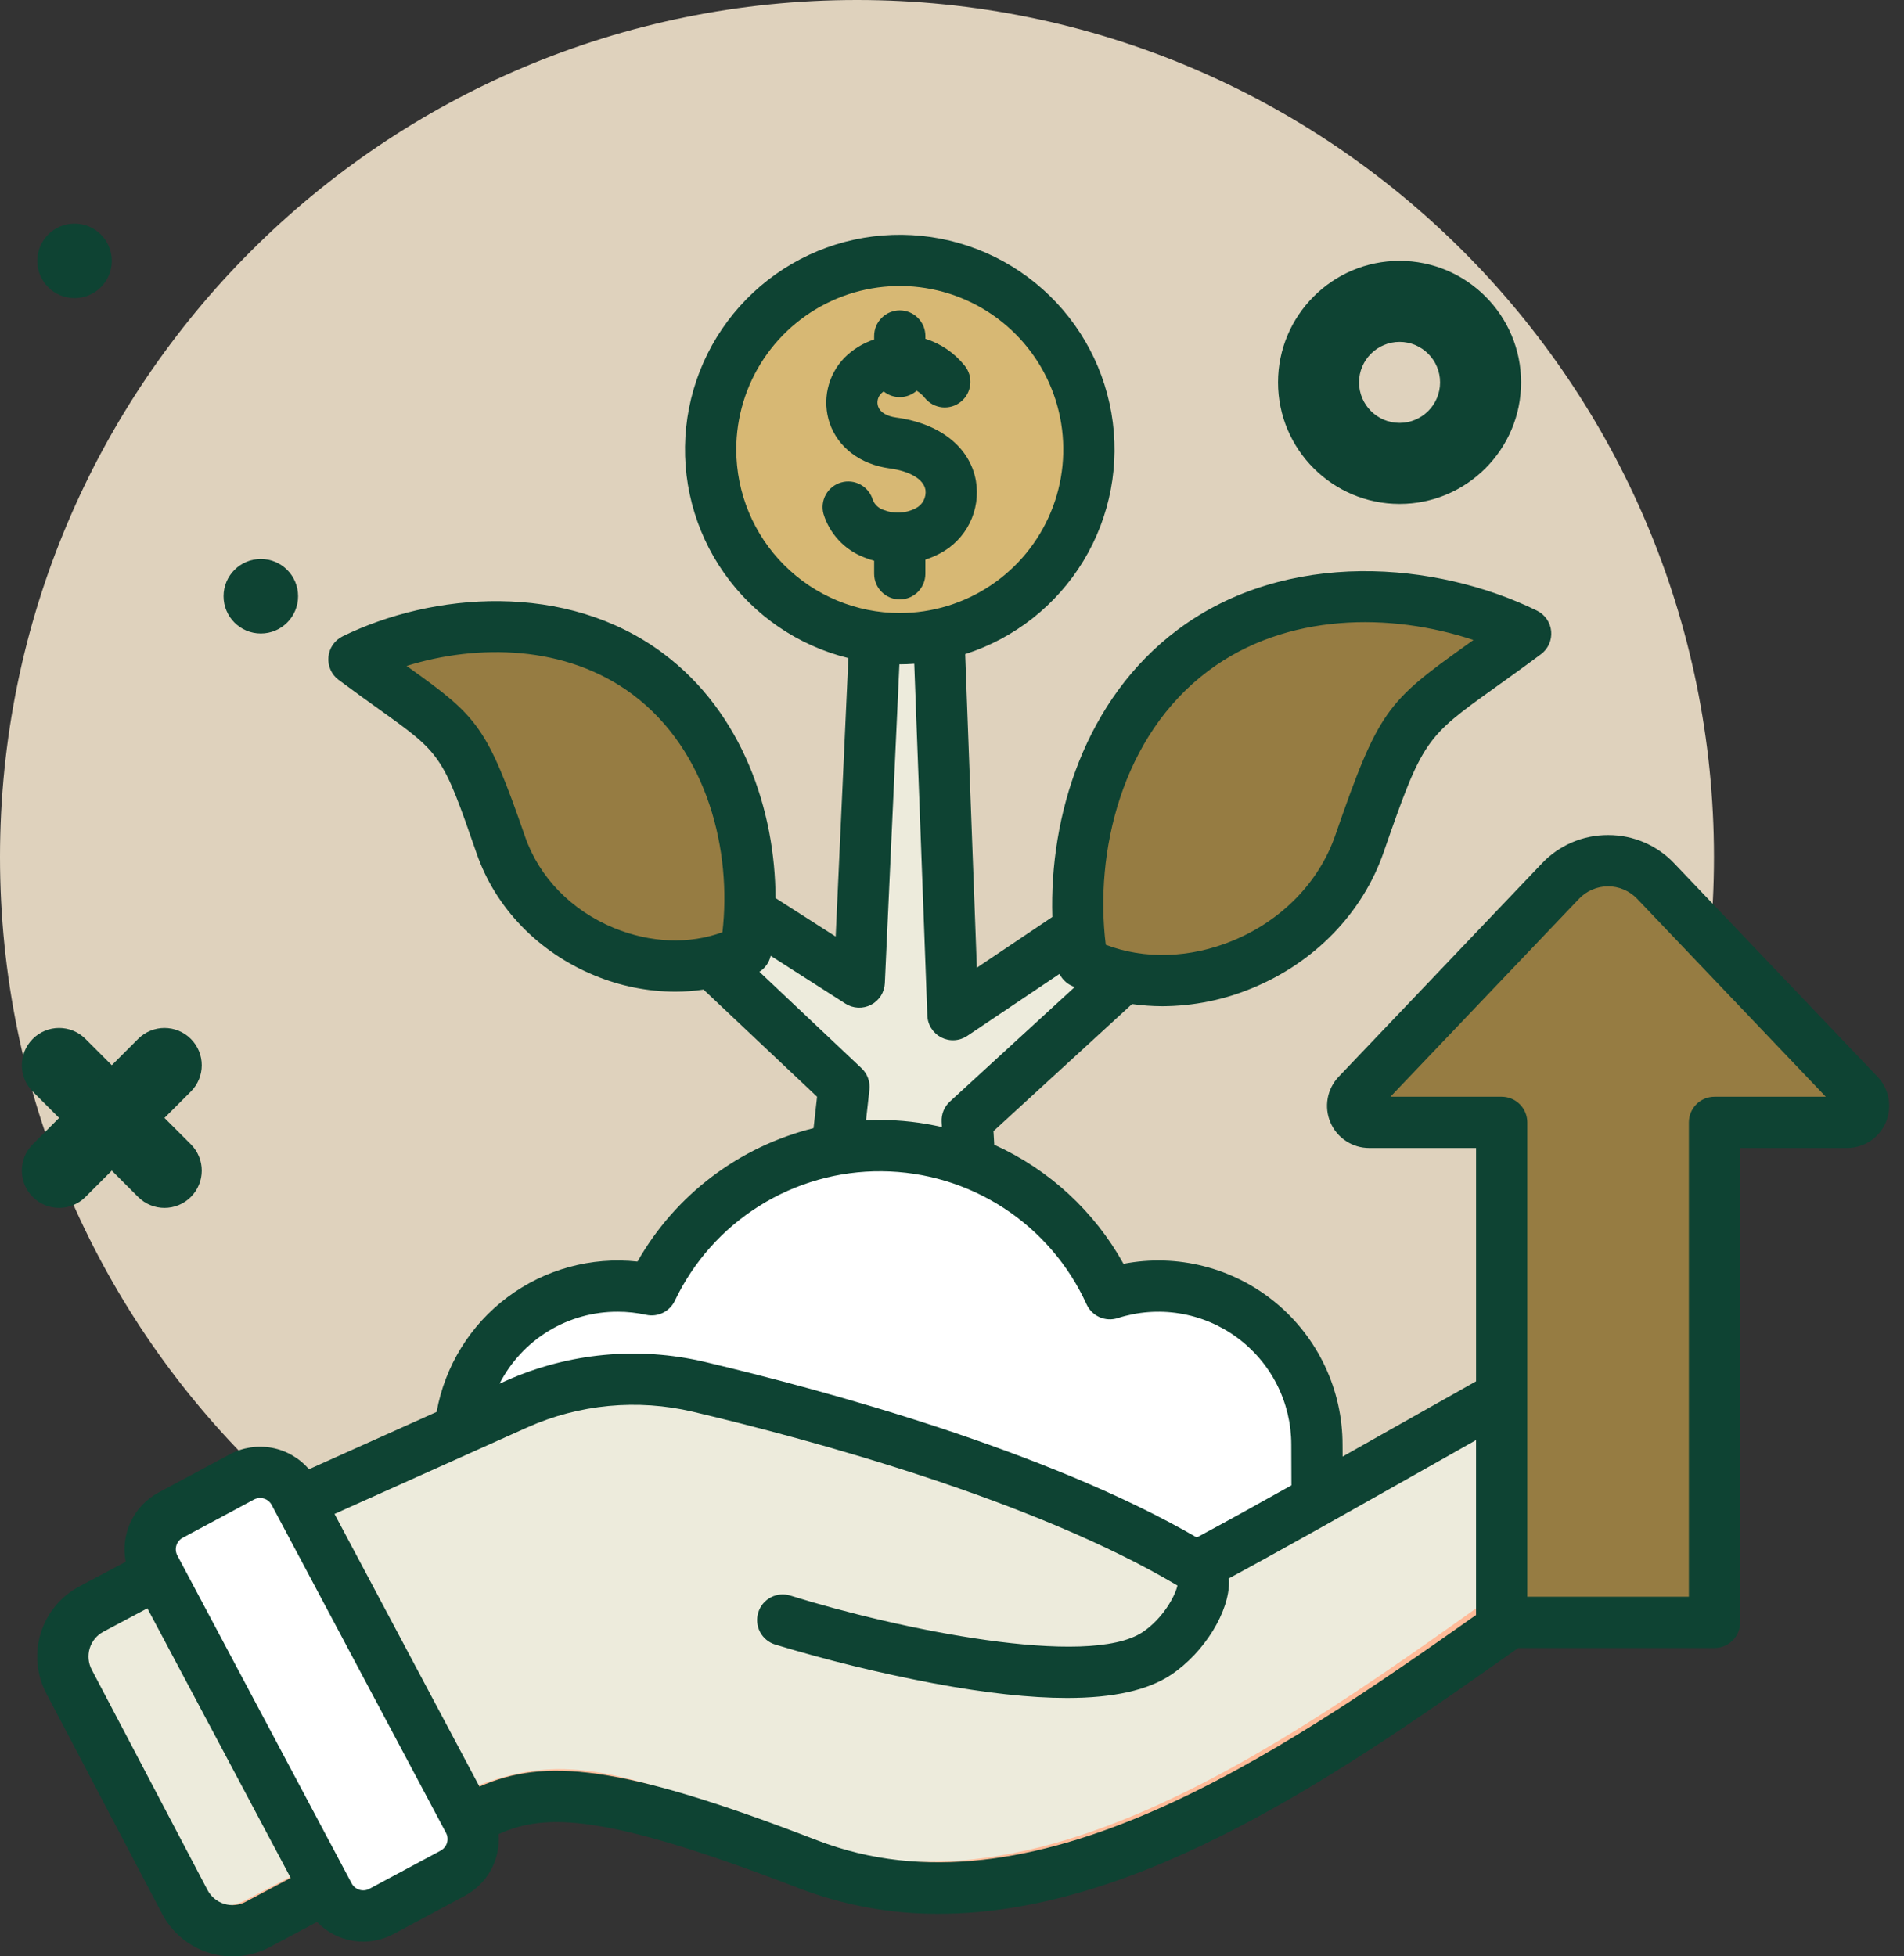
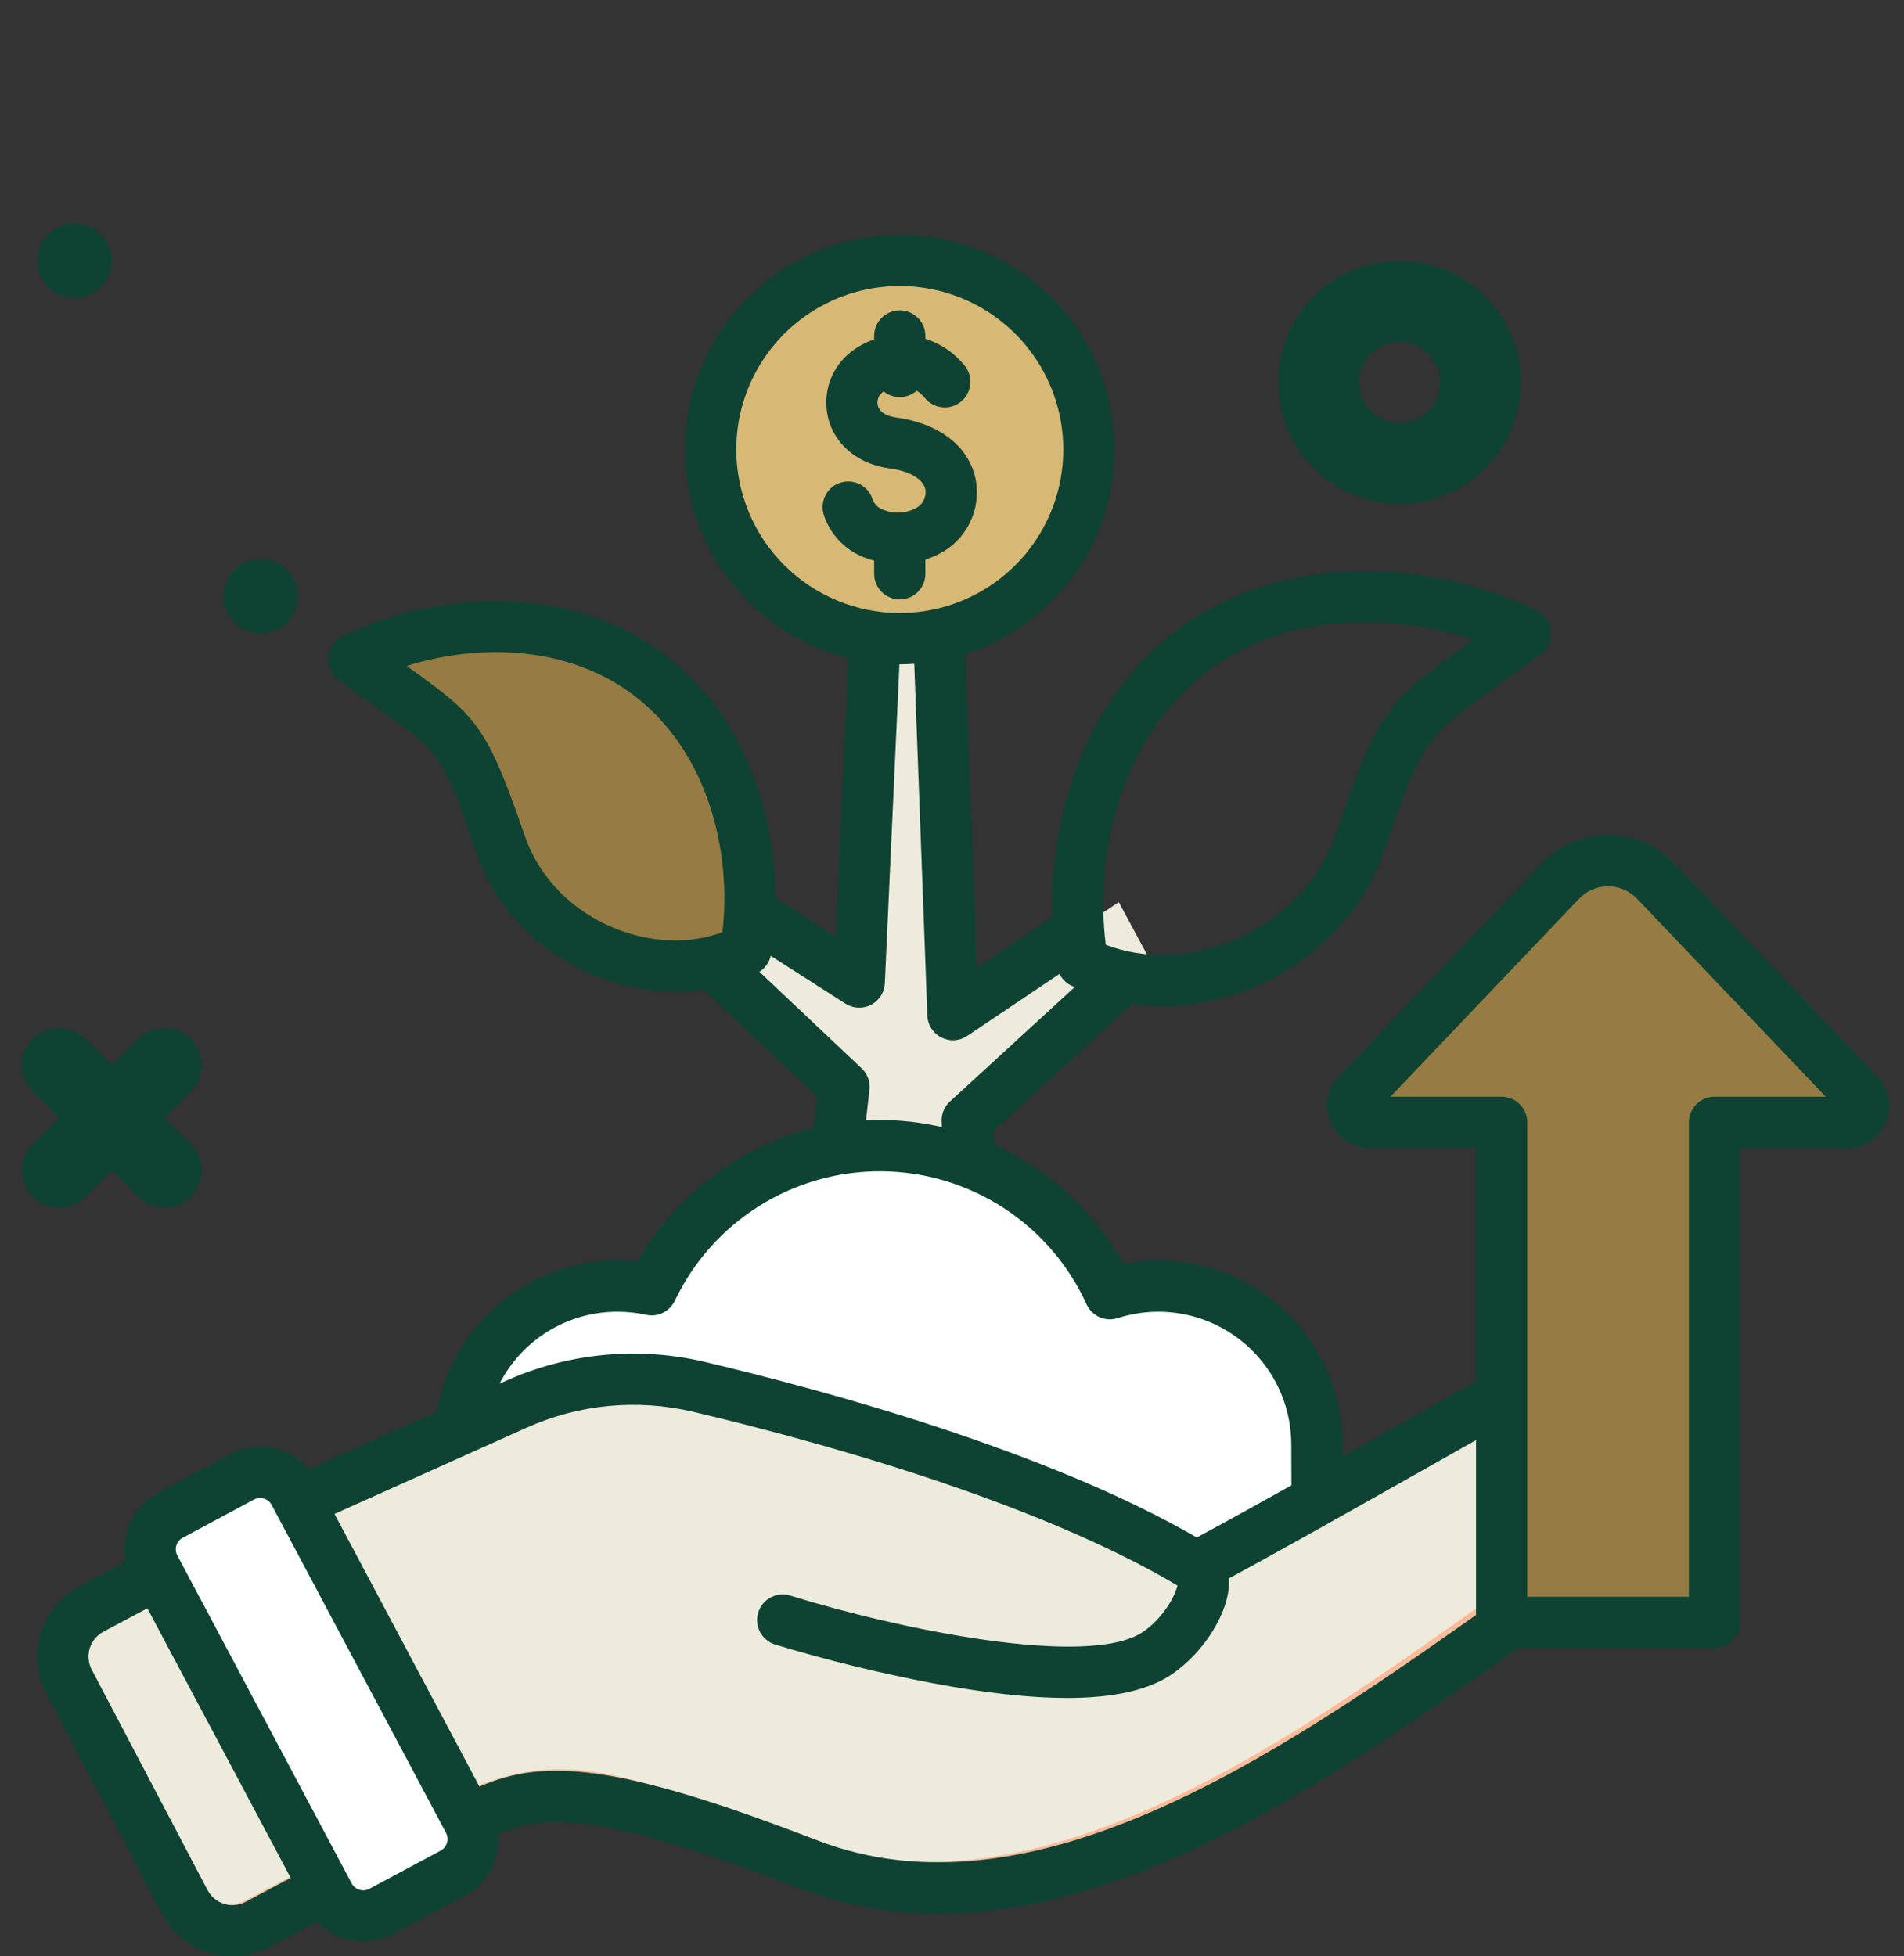
<svg xmlns="http://www.w3.org/2000/svg" width="73" height="75" viewBox="0 0 73 75" fill="none">
  <rect x="0" y="0" width="73" height="75" fill="#333333" stroke="none" />
-   <path d="M32.857 65.714C51.004 65.714 65.714 51.004 65.714 32.857C65.714 14.711 51.004 0 32.857 0C14.711 0 0 14.711 0 32.857C0 51.004 14.711 65.714 32.857 65.714Z" fill="#DFD2BD" />
  <path d="M37.097 42.903L37.222 45.129H31.979L32.372 41.616L25.317 34.955L26.8 33.656L32.958 37.597L33.577 24.04H36L36.551 38.846L42.893 34.584L43.975 36.594L37.097 42.903Z" fill="#68544F" />
  <path d="M37.097 42.903L37.222 45.129H31.979L32.087 41.347L25.317 34.955L26.8 33.656L32.551 37.337L33.054 23.972L36 24.04L36.551 38.846L42.893 34.584L43.975 36.594L37.097 42.903Z" fill="#EDEBDC" />
  <path d="M41.763 17.183C41.763 18.617 41.338 20.019 40.541 21.212C39.744 22.404 38.612 23.334 37.287 23.882C35.962 24.431 34.504 24.575 33.097 24.295C31.69 24.015 30.398 23.325 29.384 22.311C28.37 21.296 27.679 20.004 27.4 18.598C27.12 17.191 27.263 15.733 27.812 14.408C28.361 13.083 29.291 11.95 30.483 11.154C31.675 10.357 33.078 9.932 34.512 9.932C36.435 9.932 38.279 10.695 39.639 12.055C40.999 13.415 41.763 15.26 41.763 17.183Z" fill="#D7B874" />
  <path d="M17.66 55.979C17.557 55.022 17.683 54.053 18.028 53.154C18.373 52.255 18.927 51.45 19.644 50.807C20.361 50.164 21.22 49.7 22.152 49.455C23.083 49.209 24.059 49.188 25 49.394C25.793 47.727 27.046 46.322 28.61 45.343C30.175 44.364 31.987 43.852 33.832 43.868C35.678 43.884 37.48 44.427 39.028 45.433C40.576 46.438 41.804 47.865 42.568 49.545C43.48 49.252 44.447 49.179 45.392 49.331C46.338 49.483 47.234 49.856 48.007 50.42C48.781 50.984 49.41 51.723 49.845 52.576C50.279 53.429 50.505 54.373 50.505 55.33C50.505 55.55 50.528 59.937 50.505 60.15C40.366 65.237 29.285 62.784 17.66 55.979Z" fill="white" />
-   <path d="M41.516 36.85C40.804 32.636 42.1 27.606 45.76 24.873C49.421 22.141 54.671 22.36 58.51 24.24C54.025 27.578 54.023 26.854 52.136 32.298C50.64 36.614 45.355 38.731 41.516 36.85Z" fill="#967C42" />
  <path d="M19.219 32.349C17.551 27.535 17.549 28.175 13.584 25.225C16.978 23.562 21.62 23.368 24.856 25.784C28.091 28.2 29.238 32.647 28.608 36.373C25.214 38.036 20.542 36.165 19.219 32.349Z" fill="#967C42" />
  <path fill-rule="evenodd" clip-rule="evenodd" d="M12.823 73.042L10.279 74.394C9.806 74.645 9.253 74.698 8.742 74.541C8.23 74.385 7.802 74.031 7.551 73.559L2.347 63.882C2.223 63.648 2.146 63.392 2.121 63.129C2.095 62.865 2.122 62.599 2.2 62.346C2.277 62.093 2.404 61.857 2.572 61.653C2.741 61.448 2.948 61.279 3.182 61.155L5.727 59.803L12.823 73.042ZM58.744 53.587C54.923 55.684 45.874 60.016 45.874 60.016C40.416 56.704 32.733 54.522 27.957 53.392C25.672 52.851 21.274 53.101 19.017 53.751C16.828 54.383 10.945 56.986 10.945 56.986L18.156 70.476C20.736 68.837 22.361 68.828 30.921 72.131C41.473 76.204 53.431 65.363 61.967 59.822C66.295 57.013 62.742 51.392 58.744 53.587V53.587Z" fill="#EDEBDC" />
  <path d="M61.967 59.823C53.432 65.363 41.473 76.204 30.922 72.132C22.362 68.828 20.842 69.192 18.156 70.477L17.3 68.874C21.294 67.087 23.105 67.543 30.738 70.488C41.29 74.561 53.24 63.611 61.776 58.071C63.097 57.212 63.621 56.111 63.598 55.057C64.3 56.522 64.022 58.489 61.967 59.823ZM9.42 72.844C8.993 73.07 8.499 73.136 8.027 73.029C7.556 72.921 7.139 72.648 6.852 72.258L7.552 73.559C7.803 74.031 8.231 74.385 8.742 74.541C9.254 74.698 9.807 74.645 10.279 74.394L12.824 73.042L11.996 71.498L9.42 72.844Z" fill="#FFBB99" />
  <path d="M17.454 71.97L14.592 73.505C14.436 73.589 14.265 73.641 14.089 73.658C13.914 73.676 13.736 73.659 13.567 73.608C13.398 73.556 13.24 73.472 13.104 73.361C12.967 73.249 12.853 73.111 12.77 72.955L5.764 59.89C5.595 59.576 5.558 59.207 5.661 58.865C5.765 58.524 5.999 58.237 6.314 58.069L9.176 56.534C9.332 56.45 9.502 56.398 9.678 56.381C9.854 56.363 10.031 56.38 10.201 56.431C10.37 56.482 10.527 56.566 10.664 56.678C10.801 56.79 10.914 56.928 10.998 57.084L18.004 70.148C18.172 70.463 18.209 70.832 18.106 71.173C18.003 71.515 17.768 71.802 17.454 71.97Z" fill="white" />
  <path d="M70.83 42.977H65.749V62.143H57.589V42.977H52.509C52.385 42.977 52.264 42.94 52.16 42.872C52.057 42.804 51.975 42.706 51.927 42.592C51.878 42.478 51.864 42.353 51.886 42.23C51.907 42.108 51.965 41.995 52.05 41.906L59.844 33.726C60.08 33.479 60.363 33.282 60.677 33.148C60.991 33.014 61.328 32.944 61.67 32.944C62.011 32.944 62.349 33.014 62.663 33.148C62.976 33.282 63.26 33.479 63.495 33.726L71.289 41.906C71.375 41.996 71.432 42.109 71.454 42.231C71.476 42.353 71.462 42.479 71.413 42.593C71.364 42.707 71.282 42.804 71.179 42.872C71.075 42.94 70.954 42.977 70.83 42.977Z" fill="#967C42" />
  <path d="M34.497 22.98C34.237 22.98 33.987 22.877 33.803 22.692C33.618 22.508 33.515 22.258 33.515 21.997V21.497C33.377 21.46 33.242 21.413 33.11 21.358C32.747 21.216 32.421 20.994 32.156 20.709C31.89 20.424 31.692 20.083 31.576 19.711C31.505 19.46 31.535 19.191 31.662 18.963C31.788 18.736 32 18.567 32.251 18.496C32.501 18.424 32.77 18.455 32.998 18.582C33.226 18.708 33.394 18.92 33.466 19.171C33.503 19.259 33.558 19.339 33.629 19.404C33.7 19.469 33.784 19.518 33.875 19.548C34.073 19.627 34.285 19.662 34.498 19.651C34.711 19.641 34.919 19.585 35.108 19.486C35.237 19.422 35.342 19.319 35.408 19.192C35.475 19.065 35.501 18.921 35.482 18.779C35.409 18.371 34.892 18.063 34.098 17.955C32.986 17.803 32.131 17.155 31.81 16.223C31.665 15.795 31.64 15.335 31.739 14.894C31.838 14.453 32.056 14.048 32.369 13.722C32.69 13.399 33.082 13.156 33.515 13.014V12.881C33.515 12.62 33.618 12.37 33.803 12.186C33.987 12.002 34.237 11.898 34.497 11.898C34.758 11.898 35.008 12.002 35.192 12.186C35.376 12.37 35.48 12.62 35.48 12.881V12.988C36.072 13.174 36.595 13.531 36.983 14.015C37.065 14.115 37.126 14.23 37.164 14.354C37.201 14.478 37.213 14.608 37.2 14.737C37.187 14.865 37.148 14.99 37.087 15.104C37.026 15.217 36.942 15.318 36.842 15.399C36.741 15.481 36.626 15.542 36.502 15.579C36.378 15.615 36.248 15.627 36.12 15.614C35.991 15.6 35.866 15.561 35.753 15.5C35.639 15.438 35.539 15.354 35.458 15.254C35.37 15.145 35.264 15.052 35.145 14.979C34.972 15.132 34.749 15.219 34.518 15.224C34.286 15.229 34.061 15.152 33.881 15.006C33.844 15.031 33.81 15.059 33.779 15.09C33.717 15.154 33.674 15.234 33.654 15.32C33.634 15.407 33.639 15.497 33.667 15.582C33.744 15.805 33.991 15.956 34.364 16.007C36.043 16.236 37.184 17.142 37.416 18.429C37.511 18.979 37.428 19.546 37.181 20.047C36.933 20.548 36.533 20.958 36.038 21.217C35.859 21.312 35.672 21.391 35.479 21.453V21.997C35.479 22.258 35.376 22.508 35.192 22.692C35.008 22.876 34.758 22.98 34.497 22.98ZM72.302 43.03C72.177 43.321 71.97 43.569 71.706 43.743C71.442 43.917 71.132 44.01 70.816 44.01H66.718V62.194C66.718 62.455 66.614 62.705 66.43 62.889C66.246 63.073 65.996 63.177 65.735 63.177H58.209C51.614 67.838 43.733 73.367 35.996 73.368C34.158 73.377 32.334 73.043 30.618 72.383C23.148 69.499 20.89 69.51 19.117 70.313C19.154 70.79 19.051 71.268 18.822 71.688C18.592 72.107 18.245 72.451 17.823 72.677L15.092 74.141C14.619 74.395 14.076 74.488 13.545 74.405C13.015 74.322 12.526 74.068 12.153 73.681L10.34 74.645C9.627 75.023 8.793 75.103 8.021 74.867C7.249 74.63 6.603 74.097 6.224 73.385L1.781 64.929C1.403 64.217 1.324 63.383 1.561 62.612C1.797 61.842 2.33 61.196 3.042 60.818L4.82 59.873C4.719 59.355 4.786 58.818 5.011 58.34C5.237 57.863 5.61 57.47 6.075 57.22L8.806 55.755C9.302 55.489 9.873 55.401 10.426 55.504C10.979 55.608 11.479 55.897 11.845 56.325L16.74 54.128C17.056 52.371 18.027 50.799 19.456 49.73C20.885 48.66 22.667 48.172 24.442 48.363C25.162 47.098 26.131 45.992 27.292 45.113C28.452 44.234 29.779 43.6 31.192 43.249L31.327 42.045L26.974 37.936C26.614 37.99 26.25 38.017 25.885 38.017C24.823 38.013 23.771 37.801 22.791 37.393C20.644 36.509 18.998 34.806 18.276 32.722C16.961 28.928 16.916 28.896 14.537 27.194C14.092 26.875 13.587 26.514 12.982 26.064C12.847 25.964 12.74 25.83 12.672 25.676C12.603 25.522 12.575 25.353 12.591 25.186C12.606 25.018 12.665 24.857 12.76 24.718C12.856 24.58 12.986 24.468 13.137 24.394C16.567 22.713 21.698 22.263 25.428 25.049C28.477 27.325 29.724 31.089 29.734 34.428L32.04 35.904L32.527 25.228C30.597 24.753 28.904 23.595 27.761 21.968C26.618 20.342 26.102 18.357 26.308 16.38C26.514 14.403 27.429 12.567 28.883 11.212C30.337 9.856 32.232 9.072 34.218 9.005C36.205 8.937 38.149 9.591 39.691 10.845C41.234 12.099 42.271 13.868 42.61 15.827C42.95 17.786 42.569 19.801 41.539 21.501C40.509 23.201 38.898 24.471 37.005 25.076L37.453 37.098L40.347 35.153C40.227 31.291 41.59 26.801 45.158 24.138C49.333 21.02 55.082 21.526 58.927 23.41C59.078 23.484 59.208 23.596 59.304 23.734C59.399 23.873 59.458 24.034 59.473 24.201C59.489 24.369 59.461 24.538 59.392 24.692C59.324 24.846 59.217 24.979 59.081 25.08C58.399 25.588 57.828 25.996 57.324 26.357C54.654 28.268 54.55 28.343 53.049 32.672C52.244 34.995 50.41 36.892 48.015 37.879C46.922 38.334 45.749 38.57 44.565 38.575C44.176 38.574 43.788 38.546 43.403 38.491L38.09 43.364L38.12 43.885C40.22 44.834 41.958 46.435 43.075 48.45C44.097 48.253 45.15 48.284 46.157 48.542C47.166 48.799 48.104 49.276 48.907 49.938C49.709 50.6 50.355 51.432 50.799 52.373C51.242 53.314 51.473 54.341 51.473 55.382C51.473 55.417 51.473 55.561 51.475 55.78V55.84C52.087 55.495 52.704 55.146 53.317 54.8C54.465 54.151 55.557 53.536 56.593 52.954V44.01H52.494C52.178 44.01 51.869 43.917 51.605 43.743C51.34 43.569 51.133 43.321 51.009 43.03C50.884 42.739 50.848 42.419 50.904 42.107C50.96 41.796 51.106 41.508 51.324 41.279L59.118 33.099C59.444 32.754 59.838 32.48 60.274 32.293C60.71 32.106 61.18 32.011 61.655 32.013C62.13 32.011 62.599 32.106 63.036 32.293C63.472 32.48 63.865 32.754 64.192 33.099L71.986 41.279C72.204 41.508 72.351 41.795 72.407 42.107C72.463 42.418 72.426 42.739 72.302 43.03ZM42.395 36.219C43.881 36.788 45.628 36.736 47.267 36.061C49.141 35.289 50.572 33.819 51.193 32.028C52.85 27.244 53.176 26.908 56.181 24.758L56.493 24.535C53.327 23.483 49.324 23.479 46.334 25.712C42.987 28.211 41.959 32.69 42.395 36.219ZM34.497 23.502C35.737 23.502 36.949 23.134 37.98 22.445C39.011 21.757 39.815 20.778 40.289 19.632C40.764 18.487 40.888 17.226 40.646 16.01C40.404 14.794 39.807 13.677 38.93 12.8C38.054 11.924 36.937 11.326 35.721 11.085C34.505 10.843 33.244 10.967 32.099 11.441C30.953 11.916 29.974 12.719 29.285 13.75C28.596 14.781 28.229 15.993 28.229 17.233C28.23 18.895 28.891 20.489 30.067 21.664C31.242 22.84 32.835 23.501 34.497 23.503V23.502ZM27.698 35.738C28.059 32.662 27.153 28.788 24.253 26.622C21.709 24.723 18.322 24.679 15.589 25.529L15.681 25.595C18.323 27.485 18.662 27.835 20.133 32.077C20.671 33.63 21.912 34.905 23.539 35.575C24.938 36.152 26.425 36.206 27.698 35.739V35.738ZM33.334 41.776L33.203 42.95C33.379 42.941 33.557 42.935 33.735 42.935C34.535 42.936 35.333 43.027 36.113 43.207L36.102 43.008C36.094 42.863 36.118 42.718 36.173 42.583C36.228 42.449 36.312 42.328 36.419 42.23L41.201 37.843C41.157 37.822 41.113 37.804 41.069 37.783C40.875 37.687 40.718 37.53 40.622 37.335L37.085 39.712C36.94 39.809 36.771 39.867 36.596 39.877C36.421 39.888 36.247 39.851 36.091 39.772C35.935 39.693 35.803 39.573 35.709 39.425C35.614 39.278 35.561 39.108 35.555 38.933L35.053 25.446C34.869 25.459 34.684 25.467 34.497 25.467C34.493 25.467 34.488 25.467 34.483 25.467L33.925 37.693C33.917 37.866 33.864 38.033 33.771 38.178C33.678 38.323 33.548 38.442 33.395 38.521C33.242 38.6 33.071 38.638 32.898 38.63C32.726 38.622 32.559 38.569 32.414 38.476L29.549 36.642C29.491 36.896 29.336 37.116 29.116 37.255L33.032 40.953C33.143 41.057 33.228 41.186 33.28 41.329C33.333 41.472 33.351 41.625 33.334 41.777V41.776ZM19.153 53.044L19.41 52.929C21.798 51.863 24.469 51.61 27.014 52.208C31.65 53.305 40.148 55.616 45.884 58.94C46.945 58.371 48.19 57.683 49.513 56.942C49.512 56.485 49.51 56.073 49.509 55.787C49.508 55.565 49.508 55.417 49.508 55.381C49.507 54.579 49.318 53.788 48.954 53.072C48.59 52.357 48.062 51.738 47.413 51.265C46.765 50.792 46.014 50.48 45.222 50.352C44.429 50.224 43.618 50.286 42.854 50.531C42.625 50.605 42.376 50.592 42.156 50.495C41.936 50.397 41.759 50.222 41.659 50.003C40.973 48.493 39.869 47.211 38.478 46.307C37.088 45.404 35.468 44.916 33.809 44.902C32.151 44.887 30.523 45.347 29.117 46.227C27.711 47.107 26.585 48.37 25.873 49.868C25.777 50.068 25.617 50.23 25.418 50.327C25.219 50.425 24.993 50.452 24.776 50.405C24.419 50.327 24.053 50.287 23.687 50.287C22.751 50.283 21.831 50.539 21.031 51.025C20.231 51.512 19.581 52.211 19.153 53.044ZM11.145 71.992L5.65 61.657L3.965 62.553C3.84 62.619 3.729 62.71 3.639 62.819C3.549 62.928 3.481 63.054 3.439 63.19C3.398 63.325 3.384 63.467 3.397 63.608C3.411 63.749 3.452 63.886 3.518 64.011L7.961 72.467C8.096 72.718 8.325 72.906 8.598 72.989C8.871 73.072 9.166 73.043 9.418 72.909L11.145 71.992ZM17.1 70.265L10.413 57.689C10.382 57.632 10.34 57.581 10.289 57.54C10.239 57.498 10.18 57.468 10.117 57.449C10.07 57.435 10.021 57.427 9.972 57.427C9.889 57.427 9.808 57.448 9.735 57.487L7.004 58.952C6.887 59.015 6.799 59.122 6.761 59.249C6.722 59.377 6.736 59.514 6.799 59.632L13.485 72.207C13.549 72.324 13.656 72.41 13.783 72.448C13.91 72.486 14.047 72.472 14.163 72.409L16.895 70.945C17.012 70.882 17.099 70.775 17.138 70.647C17.176 70.52 17.163 70.383 17.1 70.265ZM56.592 61.913V55.208C55.849 55.627 55.079 56.061 54.284 56.511C51.749 57.942 49.14 59.417 47.112 60.511C47.115 60.545 47.12 60.577 47.12 60.612C47.145 61.778 46.17 63.355 44.901 64.203C44.011 64.796 42.691 65.093 40.913 65.093C39.497 65.093 37.79 64.905 35.777 64.53C33.733 64.142 31.71 63.647 29.718 63.045C29.595 63.006 29.48 62.944 29.381 62.861C29.282 62.779 29.2 62.677 29.14 62.563C29.019 62.332 28.995 62.063 29.073 61.814C29.15 61.565 29.323 61.357 29.554 61.236C29.785 61.115 30.055 61.091 30.303 61.169C34.414 62.451 41.715 63.965 43.81 62.568C44.586 62.05 45.059 61.179 45.143 60.783C39.634 57.51 31.159 55.208 26.562 54.12C24.438 53.621 22.208 53.832 20.215 54.722L12.825 58.039L18.383 68.492C20.88 67.395 23.72 67.614 31.326 70.549C39.54 73.719 48.926 67.325 56.592 61.913V61.913ZM70.001 42.045L62.769 34.456C62.625 34.305 62.452 34.185 62.261 34.103C62.069 34.021 61.863 33.978 61.655 33.978C61.447 33.978 61.24 34.021 61.049 34.103C60.857 34.185 60.684 34.305 60.541 34.456L53.309 42.045H57.575C57.836 42.045 58.085 42.149 58.27 42.333C58.454 42.518 58.557 42.767 58.557 43.028V61.212H64.752V43.027C64.752 42.767 64.856 42.517 65.04 42.333C65.224 42.148 65.474 42.045 65.735 42.045L70.001 42.045Z" fill="#0E4333" />
  <path d="M53.66 19.319C51.09 19.319 49 17.229 49 14.659C49 12.09 51.09 10 53.66 10C56.229 10 58.319 12.09 58.319 14.659C58.319 17.229 56.229 19.319 53.66 19.319ZM53.66 13.106C52.803 13.106 52.106 13.803 52.106 14.659C52.106 15.516 52.803 16.213 53.66 16.213C54.516 16.213 55.213 15.516 55.213 14.659C55.213 13.803 54.516 13.106 53.66 13.106Z" fill="#0E4333" />
  <path d="M6.306 46.306C5.94 46.306 5.575 46.166 5.296 45.887L1.256 41.847C0.698 41.289 0.698 40.385 1.256 39.827C1.814 39.269 2.718 39.269 3.276 39.827L7.316 43.867C7.874 44.425 7.874 45.329 7.316 45.887C7.037 46.166 6.672 46.306 6.306 46.306Z" fill="#0E4333" />
  <path d="M2.266 46.306C1.9 46.306 1.535 46.166 1.256 45.887C0.698 45.329 0.698 44.425 1.256 43.867L5.296 39.827C5.854 39.269 6.758 39.269 7.316 39.827C7.874 40.385 7.874 41.289 7.316 41.847L3.276 45.887C2.997 46.166 2.631 46.306 2.266 46.306Z" fill="#0E4333" />
  <path d="M2.857 11.429C3.646 11.429 4.286 10.789 4.286 10C4.286 9.211 3.646 8.572 2.857 8.572C2.068 8.572 1.429 9.211 1.429 10C1.429 10.789 2.068 11.429 2.857 11.429Z" fill="#0E4333" />
  <path d="M10 24.286C10.789 24.286 11.428 23.646 11.428 22.857C11.428 22.068 10.789 21.429 10 21.429C9.211 21.429 8.571 22.068 8.571 22.857C8.571 23.646 9.211 24.286 10 24.286Z" fill="#0E4333" />
</svg>